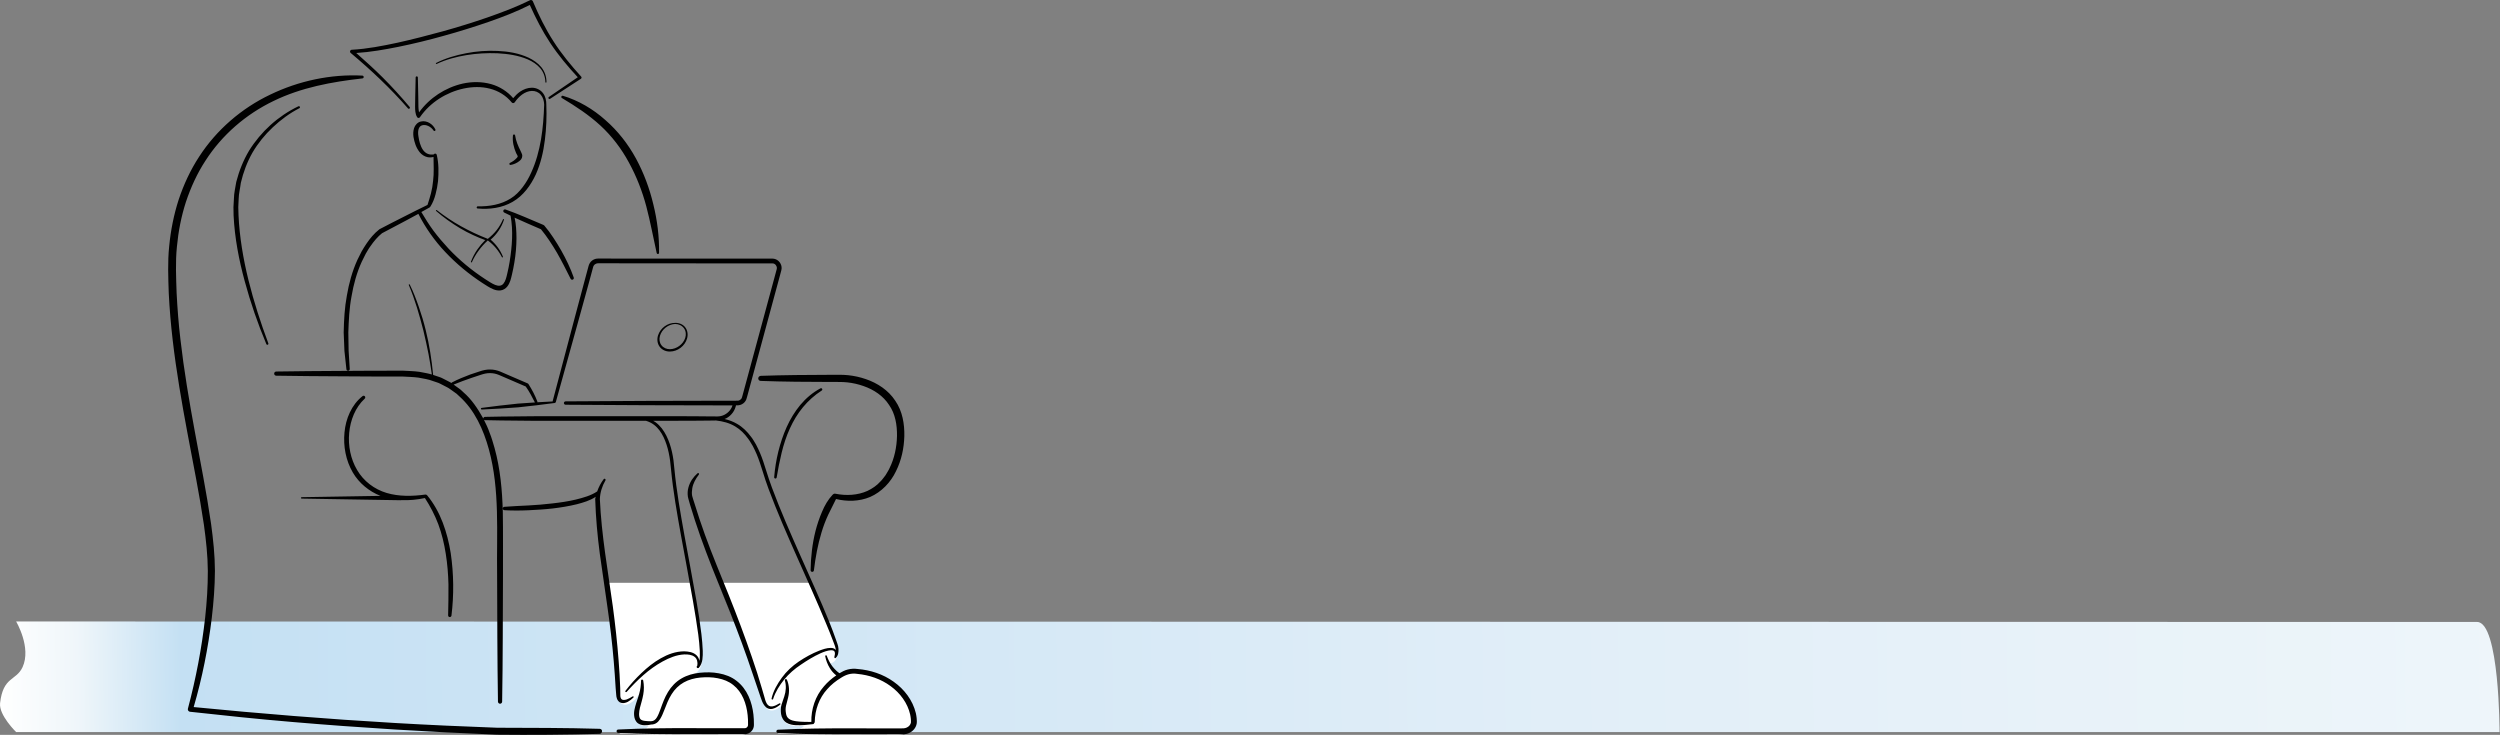
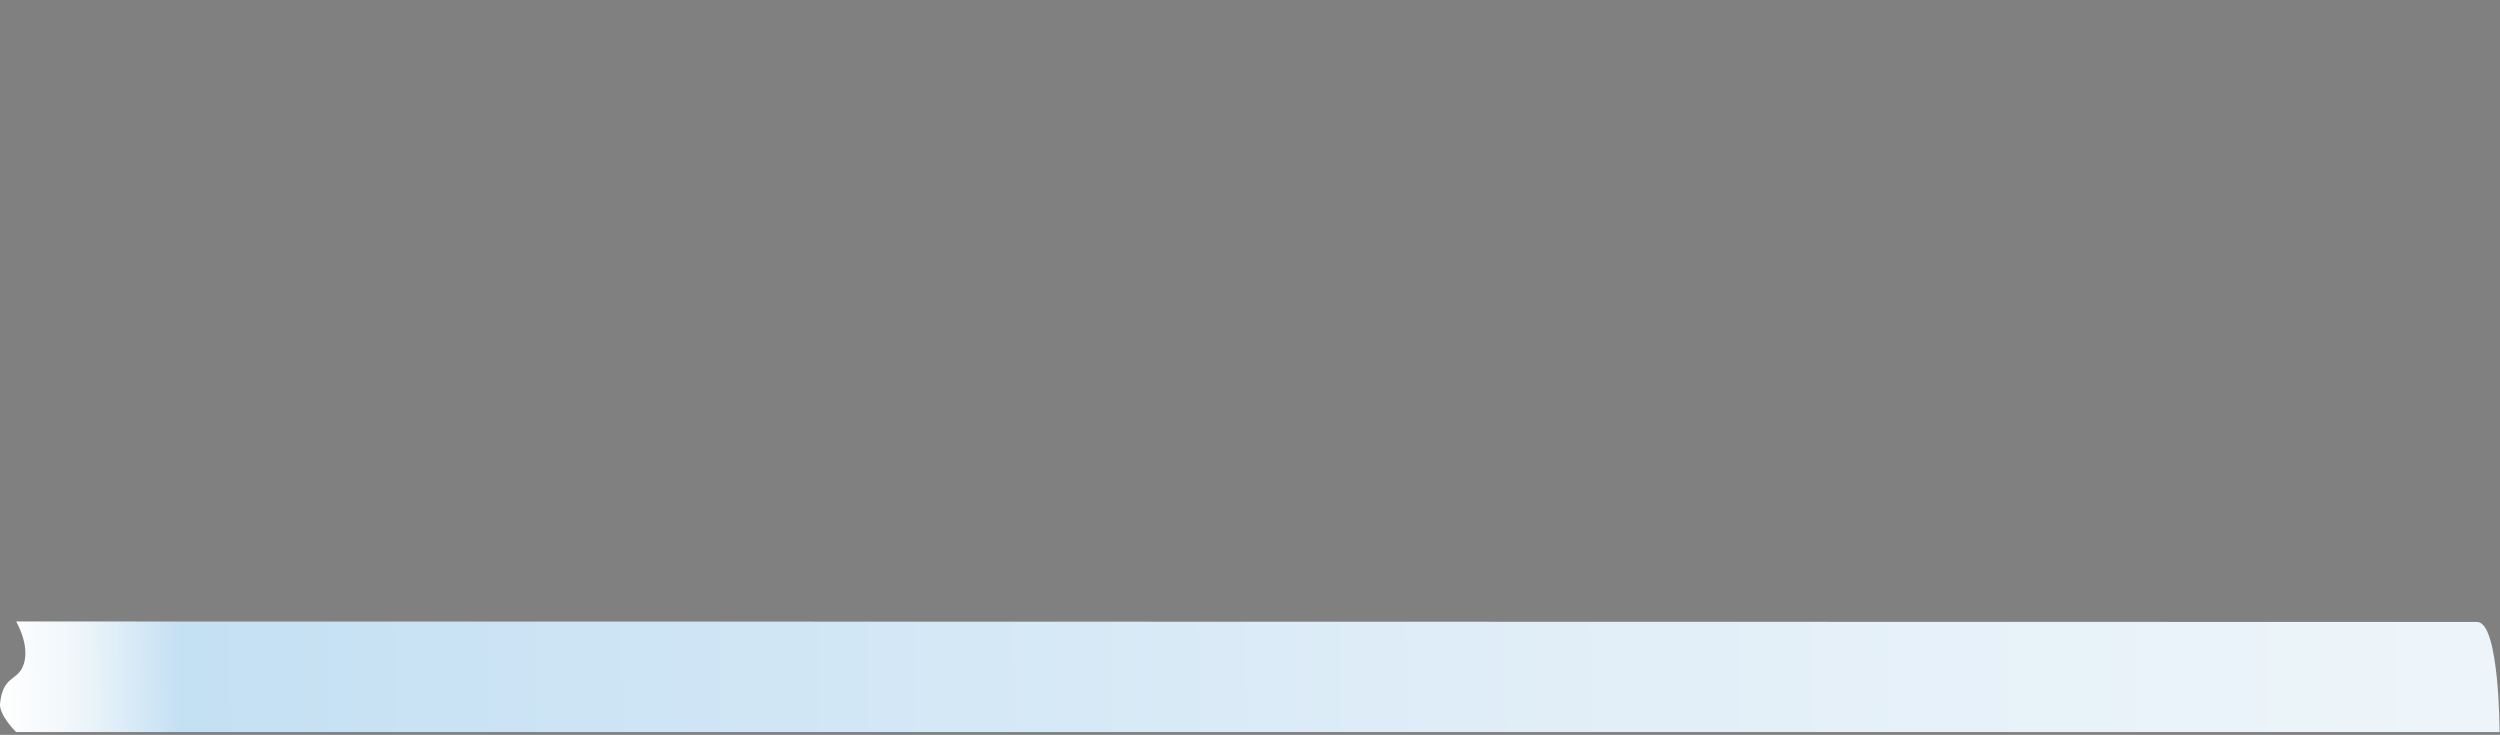
<svg xmlns="http://www.w3.org/2000/svg" width="4341" height="1276" viewBox="0 0 4341 1276" fill="none">
  <rect x="0" y="0" width="4341" height="1276" fill="#808080" stroke="none" />
  <path fill-rule="evenodd" clip-rule="evenodd" d="M28.009 1079.13C28.009 1079.13 54.888 1124.32 39.181 1158.42C28.093 1182.45 5.33 1174.3 0.122 1221C-2.146 1241.83 28.009 1271.15 28.009 1271.15H4340.29C4340.29 1271.15 4340.13 1079.97 4301.24 1079.97C3688.89 1079.8 28.009 1079.13 28.009 1079.13Z" fill="url(#paint0_linear_11_3479)" />
-   <path d="M1295.12 1212.11C1290.65 1202.31 1283.9 1193.22 1275.2 1186.56C1266.57 1179.66 1255.98 1175.82 1245.46 1173.94C1234.87 1171.9 1224.28 1171.98 1213.77 1173C1210.24 1173.39 1206.79 1174.01 1203.26 1174.8L1212.36 1164.84C1215.89 1161 1217.61 1155.83 1218.24 1151.05C1218.87 1146.19 1219.02 1141.41 1218.87 1136.71C1218.63 1127.22 1217.69 1117.89 1216.59 1108.64C1214.4 1090.07 1211.49 1071.57 1208.28 1053.23C1205.84 1039.43 1203.33 1025.72 1200.82 1012H1194.86H1061.18H1052L1059.45 1063.89C1063.77 1093.75 1067.38 1123.62 1069.89 1153.64C1071.14 1168.61 1072.24 1183.66 1073.1 1198.71C1073.34 1202.47 1073.73 1206.23 1074.05 1209.99C1074.36 1213.91 1075.38 1219.4 1080.16 1222.38C1085.11 1224.96 1089.97 1223.32 1093.5 1221.51C1095.15 1220.65 1096.64 1219.63 1098.13 1218.54C1098.6 1218.22 1098.99 1217.83 1099.46 1217.52C1100.48 1216.73 1101.42 1215.87 1102.29 1215.01C1102.52 1214.77 1102.76 1214.62 1102.99 1214.38C1102.99 1214.38 1102.99 1214.3 1103.07 1214.22C1107.47 1209.68 1111 1204.43 1114.37 1199.41C1113.9 1202.31 1113.35 1205.21 1112.57 1208.11C1110.76 1215.17 1107.86 1222.06 1105.82 1229.74C1104.8 1233.58 1103.86 1237.66 1103.94 1241.97C1104.09 1246.13 1104.64 1250.99 1108.01 1255.22C1111.47 1259.53 1116.88 1260.63 1120.88 1260.86C1122.69 1260.94 1124.41 1260.86 1126.06 1260.63C1124.49 1263.29 1120.17 1266.27 1108.8 1266.82C1098.37 1267.13 1087.85 1267.52 1077.42 1268.07C1076.01 1268.15 1074.83 1269.25 1074.75 1270.74C1074.67 1272.31 1075.85 1273.64 1077.42 1273.72C1118.14 1275.75 1158.93 1276.07 1199.65 1275.99L1260.76 1275.91H1276.06H1283.67C1286.26 1275.75 1288.38 1276.3 1292.53 1275.36C1296.14 1274.42 1299.44 1272.07 1301.48 1268.93C1302.5 1267.37 1303.28 1265.56 1303.67 1263.76C1303.83 1262.82 1303.99 1261.88 1303.99 1260.94V1258.98C1304.07 1253.73 1303.75 1248.4 1303.2 1243.15C1302.11 1232.41 1299.59 1221.91 1295.12 1212.11Z" fill="white" />
-   <path d="M1583.68 1248.85C1583.52 1246.03 1582.82 1243.36 1582.35 1240.62C1577.09 1218.89 1562.98 1200.62 1545.34 1188.15C1527.69 1175.44 1506.52 1168.62 1485.27 1166.9C1480.1 1166.11 1473.9 1166.35 1468.49 1167.84C1463.48 1169.09 1459.08 1171.52 1455.01 1173.95C1453.2 1172.7 1451.4 1171.44 1449.75 1169.8C1447.48 1167.52 1445.13 1165.25 1443.17 1162.58C1440.89 1159.6 1438.93 1156.23 1437.21 1152.86C1442.3 1152.31 1445.91 1150.9 1448.34 1148.78C1448.42 1148.7 1448.5 1148.78 1448.58 1148.7C1448.89 1148.47 1448.97 1148.15 1449.28 1147.84C1449.91 1147.21 1450.46 1146.5 1450.93 1145.8C1451.16 1145.33 1451.4 1144.94 1451.64 1144.47C1452.03 1143.68 1452.26 1142.9 1452.5 1142.11C1452.65 1141.64 1452.81 1141.17 1452.89 1140.7C1453.05 1139.84 1453.2 1138.9 1453.28 1138.03C1453.28 1137.64 1453.36 1137.25 1453.36 1136.86C1453.44 1135.6 1453.36 1134.35 1453.28 1133.09C1452.89 1127.37 1450.46 1122.74 1449.05 1117.88C1445.68 1108.23 1442.07 1098.66 1438.31 1089.17C1430.7 1070.19 1422.54 1051.53 1414.31 1032.86C1411.25 1025.88 1408.12 1018.98 1405.06 1012H1398.63H1257.57H1248C1252.7 1023.84 1257.49 1035.61 1262.27 1047.45C1276.15 1081.25 1289.24 1115.21 1301.32 1149.64L1310.18 1175.52C1313.24 1184.15 1316.14 1192.78 1318.96 1201.4C1320.37 1205.72 1321.86 1210.03 1323.35 1214.34C1324.84 1218.58 1326.25 1223.29 1329.31 1227.52C1330.8 1229.64 1332.84 1231.68 1335.51 1232.78C1338.17 1233.87 1341.07 1233.87 1343.58 1233.25C1345.54 1232.78 1347.27 1231.99 1348.99 1231.13C1349.31 1230.97 1349.54 1230.81 1349.86 1230.66C1351.43 1229.8 1352.84 1228.78 1354.25 1227.68C1354.56 1227.44 1354.88 1227.13 1355.27 1226.89C1355.58 1226.66 1355.89 1226.42 1356.21 1226.19V1226.11C1357.23 1225.25 1358.25 1224.46 1359.27 1223.6C1358.95 1224.54 1358.64 1225.4 1358.4 1226.34C1357.7 1228.85 1357.23 1231.44 1357.15 1234.34C1357.15 1236.93 1357.23 1239.52 1357.62 1242.19C1358.4 1247.44 1361.54 1253.56 1366.72 1256.62C1371.81 1259.68 1377.14 1260.3 1382.08 1260.7C1386.79 1260.93 1391.34 1260.77 1395.88 1260.46C1394.55 1262.66 1390.87 1265.95 1381.61 1266.97C1371.89 1267.28 1362.09 1267.68 1352.37 1268.15C1350.95 1268.22 1349.78 1269.32 1349.7 1270.81C1349.62 1272.38 1350.8 1273.71 1352.37 1273.71C1393.85 1275.75 1435.25 1276.07 1476.73 1275.99L1538.91 1275.91H1554.43C1557.18 1275.91 1559.29 1275.99 1562.51 1275.83C1565.72 1275.6 1568.94 1274.81 1571.84 1273.32C1577.64 1270.5 1582.58 1264.93 1583.76 1257.95C1584.31 1254.19 1583.76 1251.76 1583.68 1248.85Z" fill="white" />
-   <path d="M977.292 166.276C1004.47 174.436 1029.69 189.287 1051.08 208.382C1072.79 227.231 1090.67 250.243 1104.38 275.376C1118.01 300.591 1127.97 327.519 1134.5 355.1C1141.27 382.599 1144.86 410.833 1144.37 439.067C1144.37 440.209 1143.39 441.107 1142.25 441.107C1141.27 441.107 1140.46 440.373 1140.29 439.475C1134.17 412.057 1129.27 384.966 1122.25 358.364C1115.15 331.762 1105.11 306.058 1092.05 282.23C1079.16 258.24 1062.51 236.371 1042.51 217.929C1022.43 199.487 999.656 184.473 975.659 170.192C974.68 169.621 974.353 168.397 974.924 167.418C975.414 166.357 976.394 166.031 977.292 166.276ZM418.175 317.563C422.419 299.285 429.03 281.496 438.335 265.094C447.885 248.774 459.884 234.004 473.678 221.03C487.472 208.055 502.899 196.549 519.713 187.981L519.877 187.9C520.775 187.41 521.183 186.349 520.693 185.452C520.285 184.554 519.142 184.146 518.163 184.554C482.983 201.364 453.109 228.455 432.459 261.667C422.419 278.477 415.154 296.837 410.257 315.85C408.788 325.479 406.258 335.108 406.176 344.9L405.36 359.588L405.605 374.194C407.482 413.036 414.828 451.226 424.949 488.354C434.989 525.564 447.64 562.039 462.496 597.536C462.904 598.433 463.965 598.923 464.863 598.597C465.842 598.189 466.332 597.128 465.924 596.149C452.538 560.244 440.702 523.769 431.479 486.64C422.337 449.512 415.889 411.731 414.175 373.786L413.767 359.588L414.42 345.471C414.583 336.087 417.032 326.948 418.175 317.563ZM778.132 1068.54C778.132 1070 779.193 1071.31 780.662 1071.47C782.294 1071.64 783.682 1070.49 783.927 1068.94C788.334 1033.04 787.926 996.401 782.621 960.333C779.764 942.299 775.275 924.51 768.745 907.374C762.215 890.238 753.155 873.918 741.483 859.801C741.401 859.719 741.238 859.719 741.156 859.638C740.503 858.985 739.606 858.577 738.708 858.74H738.626C716.017 861.841 692.917 862.33 671.369 855.966C649.984 849.601 631.292 835.402 620.11 816.144C608.764 797.05 604.275 773.957 606.315 751.761C608.356 729.566 616.926 707.452 633.251 692.274L633.333 692.193C634.394 691.132 634.557 689.5 633.659 688.276C632.68 686.97 630.802 686.807 629.578 687.786C610.233 702.964 600.357 727.281 598.153 750.945C595.868 774.773 600.439 799.579 612.682 820.551C623.456 838.993 640.923 853.273 660.676 861.025L523.795 863.31C523.142 863.31 522.57 863.881 522.57 864.534C522.57 865.186 523.06 865.758 523.795 865.758L696.101 868.614C696.101 868.614 696.182 868.614 696.264 868.614C696.59 868.614 696.917 868.451 697.243 868.369C710.956 869.022 724.587 867.635 737.81 864.779C747.115 879.14 755.032 894.318 761.072 910.312C767.194 926.877 771.357 944.176 774.05 961.72C776.826 979.264 778.295 997.053 778.703 1014.92C778.948 1032.71 778.458 1050.58 778.132 1068.54ZM708.507 188.308C709.16 189.042 710.385 189.205 711.119 188.471C711.935 187.818 712.017 186.594 711.364 185.778C696.427 167.989 680.755 150.771 664.268 134.288C649.576 119.682 634.149 105.728 618.559 92.019C643.372 90.468 667.614 86.144 691.693 81.329C718.22 75.944 744.585 69.497 770.622 62.153C796.742 54.972 822.616 46.894 848.246 38.081C872.651 29.594 896.73 20.373 919.992 8.623C930.195 31.471 941.704 53.911 955.58 74.883C969.619 96.099 986.025 115.601 1003.25 134.125L953.049 168.397C952.233 168.968 951.988 170.111 952.56 171.008C953.131 171.906 954.274 172.151 955.172 171.58L1008.63 136.818L1008.96 136.573C1010.02 135.594 1010.1 133.962 1009.12 132.982C991.576 113.643 974.924 93.488 960.967 71.619C946.846 49.75 935.419 26.33 925.298 2.34L925.216 2.095C924.318 0.218 922.033 -0.516 920.237 0.381L920.156 0.463C896.322 12.295 871.018 21.679 845.634 30.573C820.249 39.305 794.456 47.302 768.5 54.483C742.544 61.582 716.425 68.355 690.224 74.148C663.941 79.779 637.414 85.001 610.886 86.388H610.723C609.907 86.47 609.09 86.796 608.519 87.531C607.376 88.836 607.621 90.876 608.927 91.937C644.352 121.64 678.062 153.383 708.507 188.308ZM727.689 195.081C727.525 194.428 727.362 193.693 727.28 193.041C726.791 190.511 726.628 187.818 726.546 185.125L726.301 168.234L725.566 134.451C725.566 133.472 724.75 132.656 723.689 132.574C722.628 132.574 721.812 133.39 721.73 134.451L720.996 168.234L720.751 185.125C720.751 188.063 720.832 191.001 721.24 194.02C721.812 197.121 722.057 199.814 724.342 203.486C724.505 203.812 724.832 204.138 725.158 204.302C726.464 205.199 728.26 204.873 729.158 203.567L729.403 203.241C747.033 177.7 775.275 160.156 805.23 153.709C820.249 150.527 835.921 150.119 850.613 153.954C865.305 157.626 878.854 165.949 888.486 177.781L888.567 177.863C888.731 178.108 888.976 178.271 889.22 178.434C890.69 179.495 892.73 179.087 893.791 177.618C897.383 172.396 901.709 167.663 906.688 164.072C911.667 160.482 917.544 158.034 923.502 157.871C929.461 157.707 935.256 159.992 939.092 164.644C943.01 169.213 944.724 175.496 944.887 181.78C944.234 202.017 942.765 222.254 939.418 242.083C935.99 261.912 930.766 281.414 922.523 299.367C918.523 308.424 913.626 316.992 907.667 324.826C901.709 332.66 894.934 339.677 886.608 344.737C870.039 355.181 849.633 358.69 829.636 358.282C828.656 358.282 827.84 359.017 827.677 359.996C827.595 361.057 828.33 361.954 829.391 362.036C849.796 363.913 871.508 361.22 890.037 350.53C908.728 339.84 921.625 321.725 930.358 302.957C938.929 283.862 943.581 263.462 946.112 243.062C948.723 222.662 949.458 202.18 948.642 181.698C948.724 174.844 947.254 167.418 942.765 161.624C938.357 155.749 930.848 152.24 923.502 152.322C916.074 152.322 909.136 155.096 903.259 159.013C898.607 162.196 894.689 166.194 891.098 170.437C881.14 158.768 867.509 150.2 852.735 146.039C836.574 141.551 819.514 141.632 803.435 145.141C773.153 152.077 745.727 170.029 727.689 195.081ZM758.216 111.032C774.54 103.28 792.171 98.629 809.965 95.691C827.758 92.835 845.879 91.774 863.917 92.508C881.874 93.488 899.913 96.099 916.401 103.117C924.563 106.707 932.154 111.603 937.949 118.294C943.744 124.986 946.846 133.717 947.009 142.611C947.009 143.101 947.418 143.509 947.907 143.509C948.397 143.509 948.887 143.101 948.887 142.611C948.968 133.309 945.867 123.925 939.908 116.662C933.95 109.4 926.032 104.096 917.707 100.097C900.811 92.264 882.364 89.244 864.081 88.428C845.715 87.531 827.35 88.918 809.393 92.427C791.436 95.854 773.724 100.995 757.318 109.318C756.828 109.563 756.665 110.134 756.91 110.542C757.155 111.032 757.726 111.277 758.216 111.032ZM896.893 274.723C893.873 277.987 889.955 280.762 885.629 282.802H885.547C884.813 283.128 884.323 283.944 884.486 284.842C884.649 285.902 885.629 286.555 886.69 286.392C891.996 285.494 897.138 283.373 901.545 279.864C902.77 278.803 903.504 278.313 904.892 276.6C906.116 274.968 906.769 272.928 906.851 270.969C907.014 269.093 906.116 266.563 905.463 265.502L903.994 262.238C899.668 253.67 895.832 244.776 894.444 235.147V235.065C894.363 234.249 893.628 233.596 892.812 233.433C891.751 233.351 890.853 234.086 890.69 235.065C889.465 245.673 892.077 256.363 896.24 265.91L898.117 269.337C898.77 270.398 898.689 270.398 898.852 270.969C898.934 271.459 898.933 271.949 898.689 272.438C898.607 272.846 897.546 274.07 896.893 274.723ZM752.012 314.136C751.359 321.399 750.135 328.661 748.339 335.679C746.625 342.452 744.503 349.061 742.299 355.834C728.423 362.444 714.792 369.462 701.08 376.398C687.04 383.415 673.001 390.678 659.125 397.94L658.962 398.022L658.717 398.185C649.494 405.448 642.719 413.771 636.516 422.829C633.251 427.235 630.802 432.049 627.864 436.701C625.415 441.515 622.885 446.33 620.599 451.226C611.621 470.973 605.907 491.944 602.316 513.161C598.316 534.295 597.255 555.838 596.765 577.217L598.071 609.286C599.051 619.894 600.194 630.584 601.5 641.192C601.663 642.661 602.969 643.804 604.52 643.722C606.152 643.64 607.376 642.253 607.295 640.703V640.539C606.723 629.931 606.152 619.405 605.336 608.878L604.846 577.299C605.581 556.246 606.479 535.193 610.397 514.548C613.906 493.903 619.457 473.503 628.109 454.571C630.312 449.838 632.68 445.269 635.047 440.617C637.822 436.211 640.107 431.56 643.291 427.48C649.004 419.075 655.942 410.833 663.37 404.958C677.246 397.777 691.04 390.515 704.753 383.089C712.017 379.172 719.281 375.337 726.464 371.338C738.708 395.492 754.543 417.932 773.153 437.598C792.497 458.162 814.454 476.277 838.124 491.7C844.165 495.453 849.715 499.533 857.061 502.471C860.652 503.858 864.815 504.837 869.304 504.266C873.794 503.695 878.12 501.002 880.732 497.656C886.037 490.965 887.343 483.213 888.975 476.603C890.608 469.749 891.996 462.813 893.138 455.795C895.505 441.841 896.73 427.725 896.811 413.526C896.73 401.694 896.158 389.617 893.546 377.948C908.728 384.966 924.073 391.412 939.337 398.103C944.398 404.142 949.213 410.915 953.784 417.606C958.518 424.624 963.008 431.805 967.252 439.067C975.659 453.755 983.25 468.933 990.841 484.111C991.494 485.416 993.045 486.069 994.432 485.579C995.983 485.008 996.799 483.376 996.228 481.826C990.514 465.506 982.924 449.92 974.435 434.824C970.109 427.317 965.619 419.891 960.804 412.71C955.988 405.448 951.009 398.511 945.132 391.657C944.724 391.167 944.234 390.841 943.663 390.596C921.788 381.457 900.24 371.665 877.793 363.75C876.406 363.26 874.855 363.831 874.202 365.137C873.467 366.606 874.038 368.319 875.508 369.054C879.181 370.93 882.854 372.644 886.527 374.439C891.424 400.633 889.139 427.888 884.976 454.326C883.833 461.099 882.527 467.872 880.895 474.645C879.344 481.418 877.875 487.946 874.283 492.352C870.937 496.677 865.713 497.085 859.836 494.719C854.204 492.516 848.246 488.354 842.45 484.682C819.269 469.586 797.803 451.878 778.948 431.805C769.561 421.686 760.583 411.241 752.339 400.144C744.829 389.862 738.055 379.172 731.607 368.156C736.422 365.545 741.238 362.852 746.054 360.159C746.217 360.078 746.299 359.833 746.38 359.751C746.707 359.506 747.033 359.261 747.278 358.853C751.441 352.325 754.298 344.981 756.257 337.474C758.297 329.967 759.685 322.378 760.583 314.707C761.807 299.367 761.97 283.862 758.379 268.929C758.052 267.624 756.91 266.645 755.522 266.726C754.543 266.726 753.645 267.297 753.155 268.113C749.89 268.685 746.299 268.44 743.36 267.379C739.687 266.073 736.667 263.462 734.382 260.198C729.892 253.588 727.689 244.857 726.546 236.615C725.158 228.537 726.219 219.724 732.668 217.684C739.197 215.399 748.339 219.724 752.747 226.579C753.237 227.395 754.298 227.721 755.114 227.313C756.093 226.905 756.501 225.763 756.012 224.783C753.89 220.295 750.461 216.378 746.135 213.767C741.809 211.156 736.422 209.606 730.79 210.993C725.077 212.217 720.506 217.439 718.955 222.58C717.323 227.803 717.323 232.943 717.975 237.758C719.608 247.305 722.465 256.608 728.913 264.523C732.096 268.44 736.749 271.541 741.809 272.765C745.482 273.581 749.155 273.499 752.747 272.52C752.828 286.718 753.808 300.427 752.012 314.136ZM1061.04 449.022H1202.24H1272.85H1308.11H1325.74H1334.56H1338.96C1340.27 449.022 1342.15 448.941 1344.19 449.349C1352.02 450.818 1357.9 458.57 1357.16 466.567C1357.08 467.546 1356.92 468.525 1356.67 469.423L1356.1 471.626L1354.96 475.869L1352.68 484.355L1343.45 518.383L1325.01 586.52L1306.56 654.656L1297.34 688.684C1296.76 691.132 1295.7 695.457 1292.93 698.313C1290.32 701.25 1286.64 703.209 1282.72 703.698C1280.68 703.943 1279.46 703.78 1277.99 703.862L1277.91 704.107C1277.75 704.759 1277.66 705.33 1277.42 705.983C1277.09 707.207 1276.68 708.431 1276.19 709.574C1275.3 711.94 1273.99 714.225 1272.52 716.265C1269.5 720.427 1265.67 724.017 1261.01 726.383C1260.11 726.873 1259.14 727.118 1258.16 727.526C1265.75 729.321 1273.09 732.014 1279.87 736.012C1289.5 741.48 1297.5 749.477 1303.95 758.208C1307.46 762.451 1309.9 767.347 1312.76 771.917C1315.13 776.813 1317.74 781.546 1319.7 786.523C1323.94 796.397 1327.13 806.76 1330.31 816.879C1333.33 826.997 1336.92 836.953 1340.43 846.826C1347.78 866.655 1355.78 886.24 1364.02 905.742C1380.59 944.747 1398.14 983.344 1415.36 1022.19C1423.93 1041.61 1432.42 1061.11 1440.34 1080.78C1444.26 1090.65 1448.01 1100.6 1451.52 1110.64C1453.07 1115.7 1455.6 1120.52 1455.93 1126.47C1456.25 1131.94 1455.77 1138.39 1450.95 1142.63C1450.46 1143.04 1449.64 1143.04 1449.24 1142.55C1448.99 1142.3 1448.91 1142.06 1448.91 1141.73C1448.75 1141.41 1448.66 1141.08 1448.83 1140.67V1140.59C1449.64 1137.57 1450.21 1134.22 1449.32 1131.86C1448.42 1129.57 1445.73 1129 1442.71 1129.08C1436.67 1129.49 1430.38 1131.86 1424.5 1134.47C1412.67 1139.85 1401.4 1146.79 1390.63 1154.14C1379.69 1161.4 1369.98 1169.8 1361.65 1179.92C1353.57 1190.04 1346.39 1201.3 1342.47 1213.7V1213.79C1342.23 1214.52 1341.41 1214.93 1340.68 1214.68C1339.94 1214.44 1339.53 1213.7 1339.7 1213.05C1342.72 1199.67 1349.66 1187.75 1357.57 1176.82C1365.49 1165.89 1375.77 1156.34 1386.88 1148.83C1398.06 1141.32 1409.89 1134.8 1422.46 1129.82C1428.83 1127.45 1435.28 1125.08 1442.54 1125C1444.34 1125.08 1446.3 1125.17 1448.17 1126.06C1449.4 1126.55 1450.46 1127.61 1451.28 1128.76C1451.19 1128.19 1451.19 1127.53 1451.11 1126.96C1450.46 1122.23 1448.01 1117.41 1446.3 1112.44C1442.62 1102.56 1438.62 1092.77 1434.54 1082.98C1426.54 1063.39 1417.97 1043.97 1409.48 1024.55C1392.34 985.792 1374.8 947.114 1358.14 908.027C1349.9 888.443 1341.9 868.777 1334.47 848.785C1326.8 828.874 1321.9 807.903 1313.9 788.727C1312.03 783.83 1309.42 779.342 1307.21 774.61C1304.44 770.285 1302.07 765.552 1298.89 761.553C1292.93 753.23 1285.58 745.805 1276.77 740.582C1266.64 734.38 1255.22 731.524 1243.3 730.137L1231.87 730.3C1213.26 730.464 1194.73 730.708 1176.12 730.627H1134.09C1135.48 731.443 1136.95 732.177 1138.25 733.156C1146.58 739.195 1152.62 747.681 1157.11 756.576C1166 774.528 1169.51 794.439 1170.98 813.86C1174.66 852.294 1181.43 890.483 1188.29 928.672C1195.22 966.861 1202.57 1004.97 1209.26 1043.24C1212.61 1062.42 1215.63 1081.59 1217.92 1100.93C1218.98 1110.64 1219.96 1120.35 1220.28 1130.14C1220.45 1135.04 1220.28 1140.02 1219.63 1145.08C1218.98 1150.05 1217.1 1155.44 1213.51 1159.44C1212.69 1160.34 1211.3 1160.42 1210.41 1159.6C1209.51 1158.79 1209.43 1157.48 1210.24 1156.58C1210.49 1156.34 1210.65 1156.01 1210.81 1155.77C1211.79 1150.05 1210.49 1143.85 1206.16 1140.59C1201.43 1136.84 1194.49 1136.1 1188.04 1136.35C1174.9 1137 1162.17 1142.22 1150.41 1148.67C1138.58 1155.2 1127.48 1163.19 1117.19 1172.25C1106.91 1181.23 1097.36 1191.1 1088.14 1201.38C1087.65 1201.95 1086.75 1202.03 1086.18 1201.55C1085.61 1201.06 1085.52 1200.24 1086.01 1199.59C1094.5 1188.57 1103.73 1178.21 1113.93 1168.58C1124.05 1158.95 1134.99 1150.05 1147.31 1143.12C1159.56 1136.18 1173.35 1130.96 1188.04 1130.96C1195.14 1131.21 1202.98 1132.1 1209.02 1137.41C1211.96 1140.02 1213.92 1143.77 1214.41 1147.53C1215.47 1142.14 1215.22 1136.1 1215.14 1130.39C1214.73 1120.84 1213.59 1111.21 1212.45 1101.67C1209.84 1082.49 1206.65 1063.39 1203.39 1044.3C1196.78 1006.11 1189.43 968.003 1182.49 929.814C1175.64 891.625 1168.78 853.273 1165.11 814.512C1163.56 795.336 1160.37 776.242 1152.29 759.187C1148.21 750.782 1142.74 742.948 1135.4 737.481C1131.31 734.38 1126.66 732.177 1121.76 730.708H1064.95H953.539C934.929 730.79 916.401 730.627 897.791 730.382C879.181 730.219 860.652 730.056 842.042 729.566C841.308 729.566 840.736 729.24 840.247 728.831C843.92 736.176 847.511 743.601 850.123 751.353C853.714 760.003 856.163 769.061 858.775 777.955C868.733 813.941 871.998 851.151 873.059 888.035C873.712 925 873.222 961.475 873.385 998.196L872.977 1108.28C872.814 1145 872.569 1181.63 871.916 1218.35C871.916 1220.39 870.202 1221.95 868.243 1221.95C866.284 1221.95 864.734 1220.31 864.652 1218.35C863.999 1181.63 863.836 1145 863.591 1108.28L863.183 998.196C862.122 925 868.162 850.743 848.98 780.566C839.512 745.968 824.167 711.94 797.639 688.194C796.007 686.726 794.538 685.094 792.824 683.706L787.437 679.871C783.764 677.423 780.417 674.485 776.499 672.527L764.745 666.489C760.909 664.285 756.501 663.469 752.339 661.837C744.095 658.492 735.198 657.431 726.546 655.717C717.731 654.493 708.834 654.412 699.855 653.84C663.125 653.922 626.476 653.677 589.746 653.432C553.016 653.188 516.367 653.024 479.637 652.372C477.596 652.372 476.045 650.658 476.045 648.7C476.045 646.741 477.678 645.191 479.637 645.109C516.367 644.456 553.016 644.293 589.746 644.048C626.476 643.803 663.125 643.559 699.855 643.64C709.16 644.211 718.71 644.293 728.015 645.599C735.361 647.068 742.707 648.128 749.89 650.25C748.176 638.418 746.38 626.586 744.095 614.835C741.565 601.208 738.3 587.662 735.198 574.116C728.342 547.27 720.669 520.423 709.813 494.882C709.568 494.392 709.813 493.821 710.303 493.658C710.793 493.495 711.282 493.658 711.527 494.148C717.731 506.714 722.71 519.77 727.28 532.99C731.851 546.209 735.933 559.591 739.197 573.137C745.564 598.678 749.564 624.79 752.094 650.984C753.237 651.392 754.461 651.719 755.604 652.208C760.011 653.922 764.745 654.82 768.908 657.186L781.641 663.714C782.458 664.122 783.111 664.693 783.845 665.101C784.008 664.693 784.335 664.285 784.825 664.04C795.027 658.655 805.802 654.33 816.658 650.25C822.126 648.292 827.595 646.496 833.145 644.783C838.451 642.987 844.818 641.437 850.939 641.6C857.061 641.6 863.264 642.906 868.815 645.272L884.65 652.127L916.319 665.754C916.891 665.999 917.299 666.407 917.625 666.896C923.747 676.444 929.134 686.726 933.134 697.334C933.297 697.742 933.215 698.068 933.134 698.476C941.949 697.986 950.846 697.497 959.661 697.089C959.661 696.762 959.661 696.518 959.743 696.191L995.82 559.755L1014.02 491.536L1018.59 474.482L1020.88 465.995L1022.02 461.752C1022.43 460.12 1023.25 458.162 1024.31 456.53C1026.43 453.266 1029.78 450.818 1033.45 449.675C1035.24 449.104 1037.45 448.941 1039 448.941H1043.41H1061.04V449.022ZM1061.04 457.182H1043.41H1039C1037.53 457.182 1036.88 457.264 1035.82 457.59C1033.94 458.162 1032.22 459.386 1031.08 461.099C1030.51 461.997 1030.18 462.731 1029.86 463.955L1028.71 468.199L1026.43 476.685L1021.78 493.74L1003 561.795L965.211 697.823C964.885 699.129 963.66 699.945 962.354 699.863C941.541 702.638 920.645 705.167 899.75 707.289C878.691 708.921 857.632 710.145 836.492 711.124C835.676 711.124 835.023 710.553 835.023 709.737C835.023 709.003 835.512 708.35 836.247 708.268C857.224 705.494 878.12 702.964 899.178 700.842C909.055 700.108 918.931 699.374 928.807 698.802C923.91 689.174 919.094 679.871 912.891 671.14L882.119 657.839L866.366 651.066C861.387 648.944 856.081 647.884 850.776 647.884C845.307 647.802 840.41 649.026 834.86 650.821C829.391 652.453 824.004 654.248 818.617 656.207C808.169 659.634 797.966 663.714 787.681 667.794C789.559 669.181 791.436 670.65 793.395 671.956L799.19 676.117C801.068 677.586 802.7 679.381 804.414 680.932C818.943 693.335 829.472 709.492 838.696 725.812C838.859 726.22 839.104 726.628 839.267 726.955C839.267 726.873 839.185 726.792 839.185 726.71C839.267 725.159 840.491 723.935 842.042 723.854C860.652 723.364 879.181 723.201 897.791 723.038C916.401 722.793 934.929 722.63 953.539 722.711H1064.95H1176.37C1194.98 722.63 1213.51 722.875 1232.12 723.038L1245.99 723.119C1250.08 723.038 1254.16 722.14 1257.83 720.263C1261.5 718.387 1264.77 715.775 1267.38 712.511C1268.6 710.879 1269.75 709.084 1270.64 707.207C1271.13 706.31 1271.46 705.249 1271.79 704.27C1271.87 704.188 1271.87 704.025 1271.87 703.943H1264.52L1123.32 703.617L982.107 702.801C980.475 702.801 979.169 701.495 979.169 699.863C979.169 698.231 980.475 697.007 982.107 696.926L1123.32 696.11L1264.52 695.783H1273.34H1277.75C1279.21 695.783 1280.85 695.783 1281.66 695.702C1283.62 695.457 1285.42 694.478 1286.72 693.009C1288.11 691.54 1288.44 689.908 1289.34 686.644L1298.56 652.616L1317.01 584.48L1335.45 516.343L1344.68 482.315L1346.96 473.829L1348.1 469.586L1348.68 467.464C1348.76 466.975 1348.92 466.485 1348.92 465.995C1349.33 462.078 1346.31 458.08 1342.47 457.427L1061.04 457.182ZM1076.3 1219.5C1081.44 1222.19 1086.5 1220.48 1090.18 1218.6C1093.93 1216.56 1097.11 1214.03 1099.97 1211.09C1100.38 1210.68 1100.46 1210.03 1100.13 1209.54C1099.73 1208.97 1098.99 1208.81 1098.42 1209.22C1095.16 1211.26 1091.81 1213.21 1088.38 1214.44C1085.03 1215.58 1081.36 1215.83 1079.57 1214.36C1077.77 1212.97 1076.95 1209.95 1077.12 1206.36C1077.12 1202.44 1077.12 1198.44 1076.95 1194.53C1076.46 1178.78 1075.32 1163.03 1074.18 1147.28C1071.81 1115.78 1068.3 1084.45 1064.14 1053.19C1055.57 990.852 1044.3 929.08 1041.61 866.574C1042.02 855.313 1045.45 844.133 1051.32 834.097C1051.81 833.281 1051.57 832.22 1050.83 831.648C1050.02 830.996 1048.79 831.24 1048.22 832.057C1043.41 838.34 1039.65 845.602 1036.96 853.273C1026.35 860.535 1012.88 864.207 999.738 867.471C986.352 870.654 972.721 872.612 958.926 874.163C945.214 875.876 931.338 876.855 917.462 877.671C903.586 878.406 889.71 878.895 875.753 880.038C874.283 880.119 873.141 881.343 873.059 882.812C872.977 884.444 874.202 885.831 875.834 885.913C889.873 886.729 903.912 886.648 917.87 885.995C931.909 885.26 945.948 884.526 959.906 882.894C973.863 881.18 987.821 878.977 1001.7 875.55C1012.8 872.612 1024.31 869.348 1034.35 862.657C1034.1 863.799 1033.77 864.942 1033.53 866.166V866.247C1033.53 866.41 1033.53 866.574 1033.45 866.737C1033.45 866.818 1033.53 866.9 1033.53 867.063C1034.51 898.561 1037.37 929.978 1041.45 961.231L1054.83 1054.66C1059.32 1085.75 1063.08 1116.84 1065.69 1148.1C1067 1163.68 1068.14 1179.35 1069.04 1195.02C1069.28 1198.93 1069.69 1202.85 1070.02 1206.77C1070.26 1210.68 1071.32 1216.4 1076.3 1219.5ZM1427.61 675.22C1427.03 674.159 1425.73 673.751 1424.67 674.322C1411.28 681.422 1399.45 691.458 1389.73 703.046C1380.02 714.715 1372.18 727.852 1365.98 741.561C1359.78 755.27 1355.12 769.632 1351.45 784.238C1347.86 798.845 1345.49 813.696 1344.27 828.548C1344.19 829.69 1345 830.669 1346.06 830.914C1347.29 831.077 1348.35 830.261 1348.59 829.119C1351.04 814.512 1353.82 800.069 1357.33 785.789C1360.84 771.509 1365.41 757.473 1371.45 744.172C1377.49 730.872 1385 718.223 1394.3 707.044C1403.53 695.865 1414.46 686.073 1426.79 678.157C1427.77 677.423 1428.18 676.199 1427.61 675.22ZM1316.6 656.941C1316.52 659.389 1318.39 661.348 1320.84 661.429C1361.16 662.898 1401.49 663.143 1441.81 663.224C1451.93 663.388 1462.05 662.898 1471.36 663.959C1480.9 665.02 1490.37 667.141 1499.35 670.324C1517.39 676.525 1533.72 687.542 1543.75 703.127C1554.53 718.387 1557.79 737.808 1557.55 756.984C1557.14 776.242 1553.14 795.663 1544.65 812.799C1542.78 817.205 1539.92 821.04 1537.63 825.202C1534.61 828.793 1532.16 832.954 1528.74 836.055C1522.53 843.154 1514.62 848.295 1506.29 852.375C1489.31 860.046 1469.48 861.106 1450.38 857.271C1448.83 856.945 1447.28 857.598 1446.3 858.658C1446.13 858.822 1445.89 858.903 1445.81 858.985C1437.73 867.553 1431.85 877.916 1427.36 888.688C1422.71 899.459 1419.03 910.475 1416.1 921.736C1410.38 944.258 1407.93 967.269 1407.53 990.117C1407.53 991.586 1408.59 992.81 1410.06 992.973C1411.61 993.137 1413.08 991.994 1413.24 990.444C1416.01 968.004 1419.93 945.89 1426.46 924.592C1429.65 913.902 1433.56 903.539 1438.22 893.584C1442.62 884.526 1447.28 875.713 1451.68 866.492C1470.78 871.143 1491.92 870.899 1510.94 862.902C1530.86 854.17 1546.69 837.361 1555.75 818.266C1565.3 799.253 1569.71 778.2 1570.28 757.31C1570.69 736.502 1567.18 714.143 1554.61 695.946C1542.61 677.505 1523.43 665.101 1503.51 658.328C1493.47 654.82 1483.19 652.616 1472.66 651.474C1461.89 650.332 1451.77 650.984 1441.81 650.821C1401.49 650.903 1361.16 651.229 1320.84 652.616C1318.56 652.861 1316.68 654.656 1316.6 656.941ZM1299.78 1208.89C1295.13 1198.69 1288.11 1189.22 1279.05 1182.29C1270.07 1175.11 1259.05 1171.11 1248.12 1169.15C1237.1 1167.03 1226.08 1167.11 1215.14 1168.17C1204.2 1169.31 1193.18 1172.33 1183.39 1178.04C1173.59 1183.67 1165.51 1192.16 1159.88 1201.63C1154.09 1211.09 1150.41 1221.46 1146.9 1231.33C1145.11 1236.23 1143.31 1241.12 1140.86 1245.28C1138.42 1249.53 1135.15 1252.22 1130.82 1252.3H1130.74C1130.66 1252.3 1130.5 1252.38 1130.42 1252.38C1122.91 1252.22 1114.42 1252.14 1111.72 1248.3C1110.26 1246.43 1109.68 1243.16 1109.68 1239.73C1109.77 1236.31 1110.26 1232.8 1111.15 1229.13C1113.03 1221.86 1115.56 1214.11 1116.95 1206.03C1118.42 1197.95 1118.42 1189.55 1116.87 1181.55C1116.7 1180.66 1115.89 1180 1114.99 1180C1113.93 1180 1113.11 1180.82 1113.11 1181.88C1112.95 1189.63 1112.05 1197.14 1109.93 1204.48C1108.05 1211.83 1105.03 1219.01 1102.91 1227C1101.85 1231 1100.87 1235.25 1100.95 1239.73C1101.11 1244.06 1101.68 1249.12 1105.19 1253.52C1108.79 1258.01 1114.42 1259.16 1118.58 1259.4C1122.91 1259.56 1126.82 1258.99 1130.66 1258.09C1130.66 1258.09 1130.66 1258.09 1130.74 1258.09C1133.93 1258.09 1137.27 1257.2 1139.97 1255.32C1142.74 1253.52 1144.54 1251 1146.17 1248.63C1149.27 1243.73 1151.23 1238.67 1153.19 1233.7C1157.03 1223.74 1160.7 1214.03 1166.17 1205.46C1171.47 1196.89 1178.74 1189.71 1187.39 1184.9C1196.04 1180.08 1205.92 1177.47 1216.04 1176.49C1226.16 1175.6 1236.61 1175.68 1246.4 1177.72C1256.2 1179.59 1265.67 1183.27 1273.26 1189.47C1288.85 1201.63 1296.19 1221.78 1298.23 1241.86C1298.72 1246.92 1299.05 1252.06 1298.89 1257.12V1258.99C1298.89 1259.32 1298.8 1259.73 1298.72 1260.05C1298.56 1260.71 1298.31 1261.36 1297.91 1261.93C1297.17 1263.07 1295.95 1263.97 1294.56 1264.3C1293.74 1264.62 1290.48 1264.46 1287.95 1264.46H1280.03H1264.11L1200.53 1264.38C1158.17 1264.21 1115.72 1264.62 1073.36 1266.74C1071.89 1266.83 1070.67 1267.97 1070.59 1269.52C1070.5 1271.15 1071.73 1272.54 1073.36 1272.62C1115.72 1274.74 1158.17 1275.07 1200.53 1274.99L1264.11 1274.9H1280.03H1287.95C1290.64 1274.74 1292.85 1275.31 1297.17 1274.33C1300.93 1273.35 1304.35 1270.91 1306.48 1267.64C1307.54 1266.01 1308.35 1264.13 1308.76 1262.26C1308.93 1261.28 1309.09 1260.3 1309.09 1259.32V1257.28C1309.17 1251.81 1308.84 1246.26 1308.27 1240.8C1307.05 1230.02 1304.44 1219.09 1299.78 1208.89ZM1591.67 1246.92C1591.5 1243.98 1590.77 1241.2 1590.28 1238.35C1584.81 1215.74 1570.12 1196.73 1551.75 1183.76C1533.39 1170.54 1511.35 1163.44 1489.23 1161.64C1483.84 1160.83 1477.4 1161.07 1471.76 1162.62C1466.54 1163.93 1461.97 1166.46 1457.72 1168.99C1455.85 1167.68 1453.97 1166.38 1452.26 1164.66C1449.89 1162.3 1447.44 1159.93 1445.4 1157.15C1441.24 1151.69 1437.97 1145.32 1435.6 1138.79V1138.71C1435.36 1138.06 1434.71 1137.65 1434.05 1137.81C1433.32 1137.98 1432.75 1138.71 1432.91 1139.45C1434.22 1146.87 1437.07 1153.81 1440.99 1160.26C1443.85 1164.99 1447.6 1169.31 1452.09 1172.74C1444.17 1178.13 1436.91 1184.41 1430.71 1191.75C1415.77 1208.64 1408.26 1231.41 1408.83 1253.61C1399.85 1253.52 1390.96 1253.52 1382.47 1252.38C1377.82 1251.73 1373.24 1250.59 1370.14 1248.3C1367.04 1246.1 1365.33 1242.92 1364.76 1238.59C1364.35 1236.47 1364.18 1234.19 1364.1 1231.9C1364.1 1229.86 1364.43 1227.74 1364.84 1225.45C1365.82 1220.97 1367.37 1216.15 1368.51 1211.09C1371.04 1201.06 1370.55 1189.71 1366.39 1180.25C1365.98 1179.43 1365.08 1178.94 1364.18 1179.19C1363.2 1179.43 1362.55 1180.49 1362.88 1181.47C1365.49 1190.77 1364.84 1200.24 1361.82 1209.3C1360.43 1213.87 1358.55 1218.44 1357.08 1223.5C1356.35 1226.11 1355.86 1228.8 1355.78 1231.82C1355.78 1234.51 1355.86 1237.2 1356.27 1239.98C1357.08 1245.45 1360.35 1251.81 1365.74 1254.99C1371.04 1258.18 1376.59 1258.83 1381.73 1259.24C1392.1 1259.73 1402.06 1258.58 1412.02 1257.36C1412.83 1257.28 1413.4 1256.63 1413.57 1255.81C1414.22 1255.32 1414.71 1254.5 1414.71 1253.61C1415.04 1232.64 1422.38 1211.99 1436.42 1196.65C1443.28 1188.82 1451.52 1182.29 1460.42 1176.9C1469.48 1171.11 1478.21 1168.42 1488.58 1170.13C1509.39 1172.09 1529.72 1179.02 1546.37 1191.34C1563.02 1203.34 1576 1220.97 1580.4 1240.63C1580.73 1243.08 1581.46 1245.53 1581.55 1247.98C1581.63 1250.34 1582.04 1253.2 1581.71 1254.67C1581.14 1258.18 1578.44 1261.44 1574.85 1263.15C1573.06 1264.05 1571.02 1264.54 1568.98 1264.7C1566.94 1264.79 1563.75 1264.7 1561.22 1264.79H1545.06L1480.33 1264.7C1437.16 1264.54 1394.06 1264.95 1350.88 1267.07C1349.41 1267.15 1348.19 1268.29 1348.1 1269.84C1348.02 1271.48 1349.25 1272.86 1350.88 1272.86C1394.06 1274.99 1437.16 1275.31 1480.33 1275.23L1545.06 1275.15H1561.22C1564.08 1275.15 1566.28 1275.23 1569.63 1275.07C1572.98 1274.82 1576.32 1274.01 1579.34 1272.46C1585.38 1269.52 1590.52 1263.72 1591.75 1256.46C1592.32 1252.46 1591.75 1249.93 1591.67 1246.92ZM1145.27 601.861C1141.11 596.149 1140.62 588.56 1142.66 582.276C1146.74 569.547 1159.31 560.407 1172.45 560.652C1178.9 560.407 1185.84 563.019 1189.92 568.486C1194.08 573.872 1194.9 581.379 1193.02 587.744C1189.35 600.637 1176.86 610.347 1163.23 610.429C1156.54 610.592 1149.35 607.654 1145.27 601.861ZM1148.54 599.494C1151.88 603.982 1157.52 606.43 1163.31 606.349C1174.82 606.185 1186.16 597.944 1189.84 586.765C1191.63 581.216 1191.14 574.851 1187.72 570.118C1184.37 565.304 1178.49 562.611 1172.45 562.529C1160.37 562.937 1149.11 571.913 1145.92 583.256C1144.29 588.886 1145.11 595.088 1148.54 599.494ZM1355.04 1221.7C1354.72 1221.13 1353.9 1220.97 1353.33 1221.37C1349.33 1223.74 1345.17 1226.03 1341 1226.6C1336.76 1227.17 1333.58 1225.29 1331.45 1221.7C1329.33 1218.11 1328.19 1213.7 1326.96 1209.13C1325.74 1204.56 1324.35 1199.99 1322.96 1195.42C1317.66 1177.15 1311.86 1158.95 1305.58 1141C1293.25 1104.93 1279.79 1069.27 1265.67 1033.94C1251.54 998.604 1236.69 963.679 1223.87 928.019C1217.51 910.149 1211.39 892.278 1205.92 874.163C1204.61 869.838 1202.73 864.778 1201.84 861.025C1201.1 856.945 1201.26 852.538 1202 848.214C1203.39 839.482 1207.88 831.404 1213.51 824.06C1214 823.488 1214 822.591 1213.51 821.938C1212.94 821.285 1211.88 821.204 1211.22 821.775C1207.55 824.957 1204.28 828.711 1201.43 832.872C1198.73 837.116 1196.61 841.767 1195.31 846.745C1193.92 851.722 1193.67 856.945 1194.41 862.249C1194.9 865.268 1195.71 867.226 1196.29 869.593L1198.24 876.447C1203.63 894.726 1209.67 912.841 1215.96 930.875C1228.69 966.861 1242.97 1002.19 1257.26 1037.36C1271.71 1072.53 1285.34 1107.87 1297.91 1143.69L1307.13 1170.62C1310.31 1179.59 1313.33 1188.57 1316.27 1197.55C1317.74 1202.03 1319.29 1206.52 1320.84 1211.01C1322.39 1215.42 1323.86 1220.31 1327.05 1224.72C1328.6 1226.92 1330.72 1229.04 1333.49 1230.19C1336.27 1231.33 1339.29 1231.33 1341.9 1230.68C1347.12 1229.37 1351.21 1226.43 1354.96 1223.33C1355.29 1222.92 1355.37 1222.19 1355.04 1221.7ZM875.1 381.538C875.263 381.049 875.018 380.559 874.61 380.396C874.12 380.233 873.549 380.396 873.385 380.886C870.529 387.495 866.937 393.779 862.53 399.409C858.122 405.04 852.98 410.017 847.43 414.424L847.348 414.505C847.185 414.587 847.103 414.75 847.021 414.913V414.995C846.858 414.832 846.695 414.587 846.45 414.505C838.614 411.404 830.778 408.14 823.187 404.55C815.515 401.041 808.087 396.961 800.66 392.963C785.886 384.803 771.847 375.255 758.46 364.892C758.052 364.566 757.481 364.647 757.154 364.974C756.828 365.382 756.828 365.953 757.236 366.279C770.051 377.54 784.09 387.414 798.701 396.227C806.047 400.633 813.638 404.55 821.392 408.14C828.248 411.404 835.349 414.26 842.532 416.872C837.471 421.931 832.901 427.317 828.901 433.11C824.33 439.72 820.576 446.901 817.719 454.408C817.555 454.898 817.8 455.387 818.208 455.632C818.698 455.795 819.27 455.632 819.433 455.142C822.616 447.962 826.616 441.189 831.268 434.905C835.921 428.622 841.226 422.665 846.94 417.606C847.021 417.524 847.021 417.443 847.103 417.361C847.185 417.524 847.185 417.688 847.348 417.769C857.387 425.195 865.713 435.069 871.508 446.493C871.753 446.901 872.243 447.146 872.733 446.982C873.222 446.819 873.467 446.248 873.304 445.758C868.815 434.416 861.305 424.134 851.919 416.137C862.693 406.916 870.855 394.758 875.1 381.538ZM1041.37 1265.52C982.026 1263.72 922.767 1263.89 863.428 1263.64C804.333 1261.52 744.993 1258.83 685.816 1255.4C569.177 1248.63 452.619 1239.16 336.307 1227.74C351.162 1177.06 361.365 1125.41 367.732 1073.02C370.915 1045.93 373.037 1018.76 373.2 991.341C373.119 963.76 370.18 936.587 366.507 909.577C358.753 855.721 347.979 802.517 338.266 749.313C328.471 696.11 319.411 642.824 313.289 589.294C310.106 562.529 308.065 535.682 306.678 508.836C305.78 481.907 304.474 455.061 307.167 428.622C309.616 402.102 314.677 375.908 322.839 350.612C331.246 325.479 342.265 301.162 356.794 278.966C385.444 234.331 426.99 198.426 474.821 175.415C522.815 151.995 575.87 142.122 629.333 136.165C630.476 136.002 631.455 135.104 631.537 133.88C631.618 132.493 630.557 131.35 629.17 131.269C574.646 128.494 519.06 140.245 469.352 164.236C419.562 187.9 375.975 225.436 345.857 271.949C330.675 295.123 319.003 320.419 310.269 346.613C301.78 372.889 296.393 400.062 293.781 427.48C290.924 454.979 292.149 482.397 293.047 509.57C294.434 536.825 296.72 563.916 299.903 590.926C306.188 644.946 315.493 698.476 325.451 751.761C335.409 805.047 346.265 858.087 354.1 911.373C357.774 938.056 360.712 964.74 360.875 991.341C360.957 1018.19 359.161 1045.03 356.304 1071.72C350.346 1125.17 340.143 1178.37 326.349 1230.27L326.267 1230.43C326.267 1230.59 326.267 1230.68 326.267 1230.84C326.267 1230.92 326.185 1231 326.185 1231.08C326.185 1231.25 326.185 1231.33 326.185 1231.49C326.185 1231.9 326.185 1232.23 326.267 1232.55C326.349 1232.72 326.349 1232.96 326.43 1233.12C326.594 1233.45 326.675 1233.78 326.92 1234.02C327.002 1234.19 327.165 1234.35 327.328 1234.51C327.573 1234.76 327.818 1235 328.063 1235.16C328.226 1235.33 328.471 1235.41 328.716 1235.49C328.879 1235.57 329.042 1235.65 329.205 1235.74C329.369 1235.82 329.532 1235.74 329.614 1235.82C329.695 1235.82 329.858 1235.9 329.94 1235.9C388.953 1242.43 448.048 1248.63 507.225 1253.61C566.402 1258.67 625.66 1262.99 684.918 1266.66C744.258 1270.33 803.435 1273.35 862.938 1275.72C922.359 1276.37 981.699 1275.88 1041.12 1274.25C1043.41 1274.17 1045.28 1272.29 1045.37 1270.01C1045.69 1267.56 1043.81 1265.6 1041.37 1265.52Z" fill="black" />
  <defs>
    <linearGradient id="paint0_linear_11_3479" x1="-0.287" y1="1201.89" x2="4497.3" y2="1146.87" gradientUnits="userSpaceOnUse">
      <stop stop-color="white" />
      <stop offset="0.03" stop-color="#EFF6FA" />
      <stop offset="0.07" stop-color="#C4E0F3" />
      <stop offset="0.6" stop-color="#E1EEF8" />
      <stop offset="1" stop-color="#EFF6FA" />
    </linearGradient>
  </defs>
</svg>